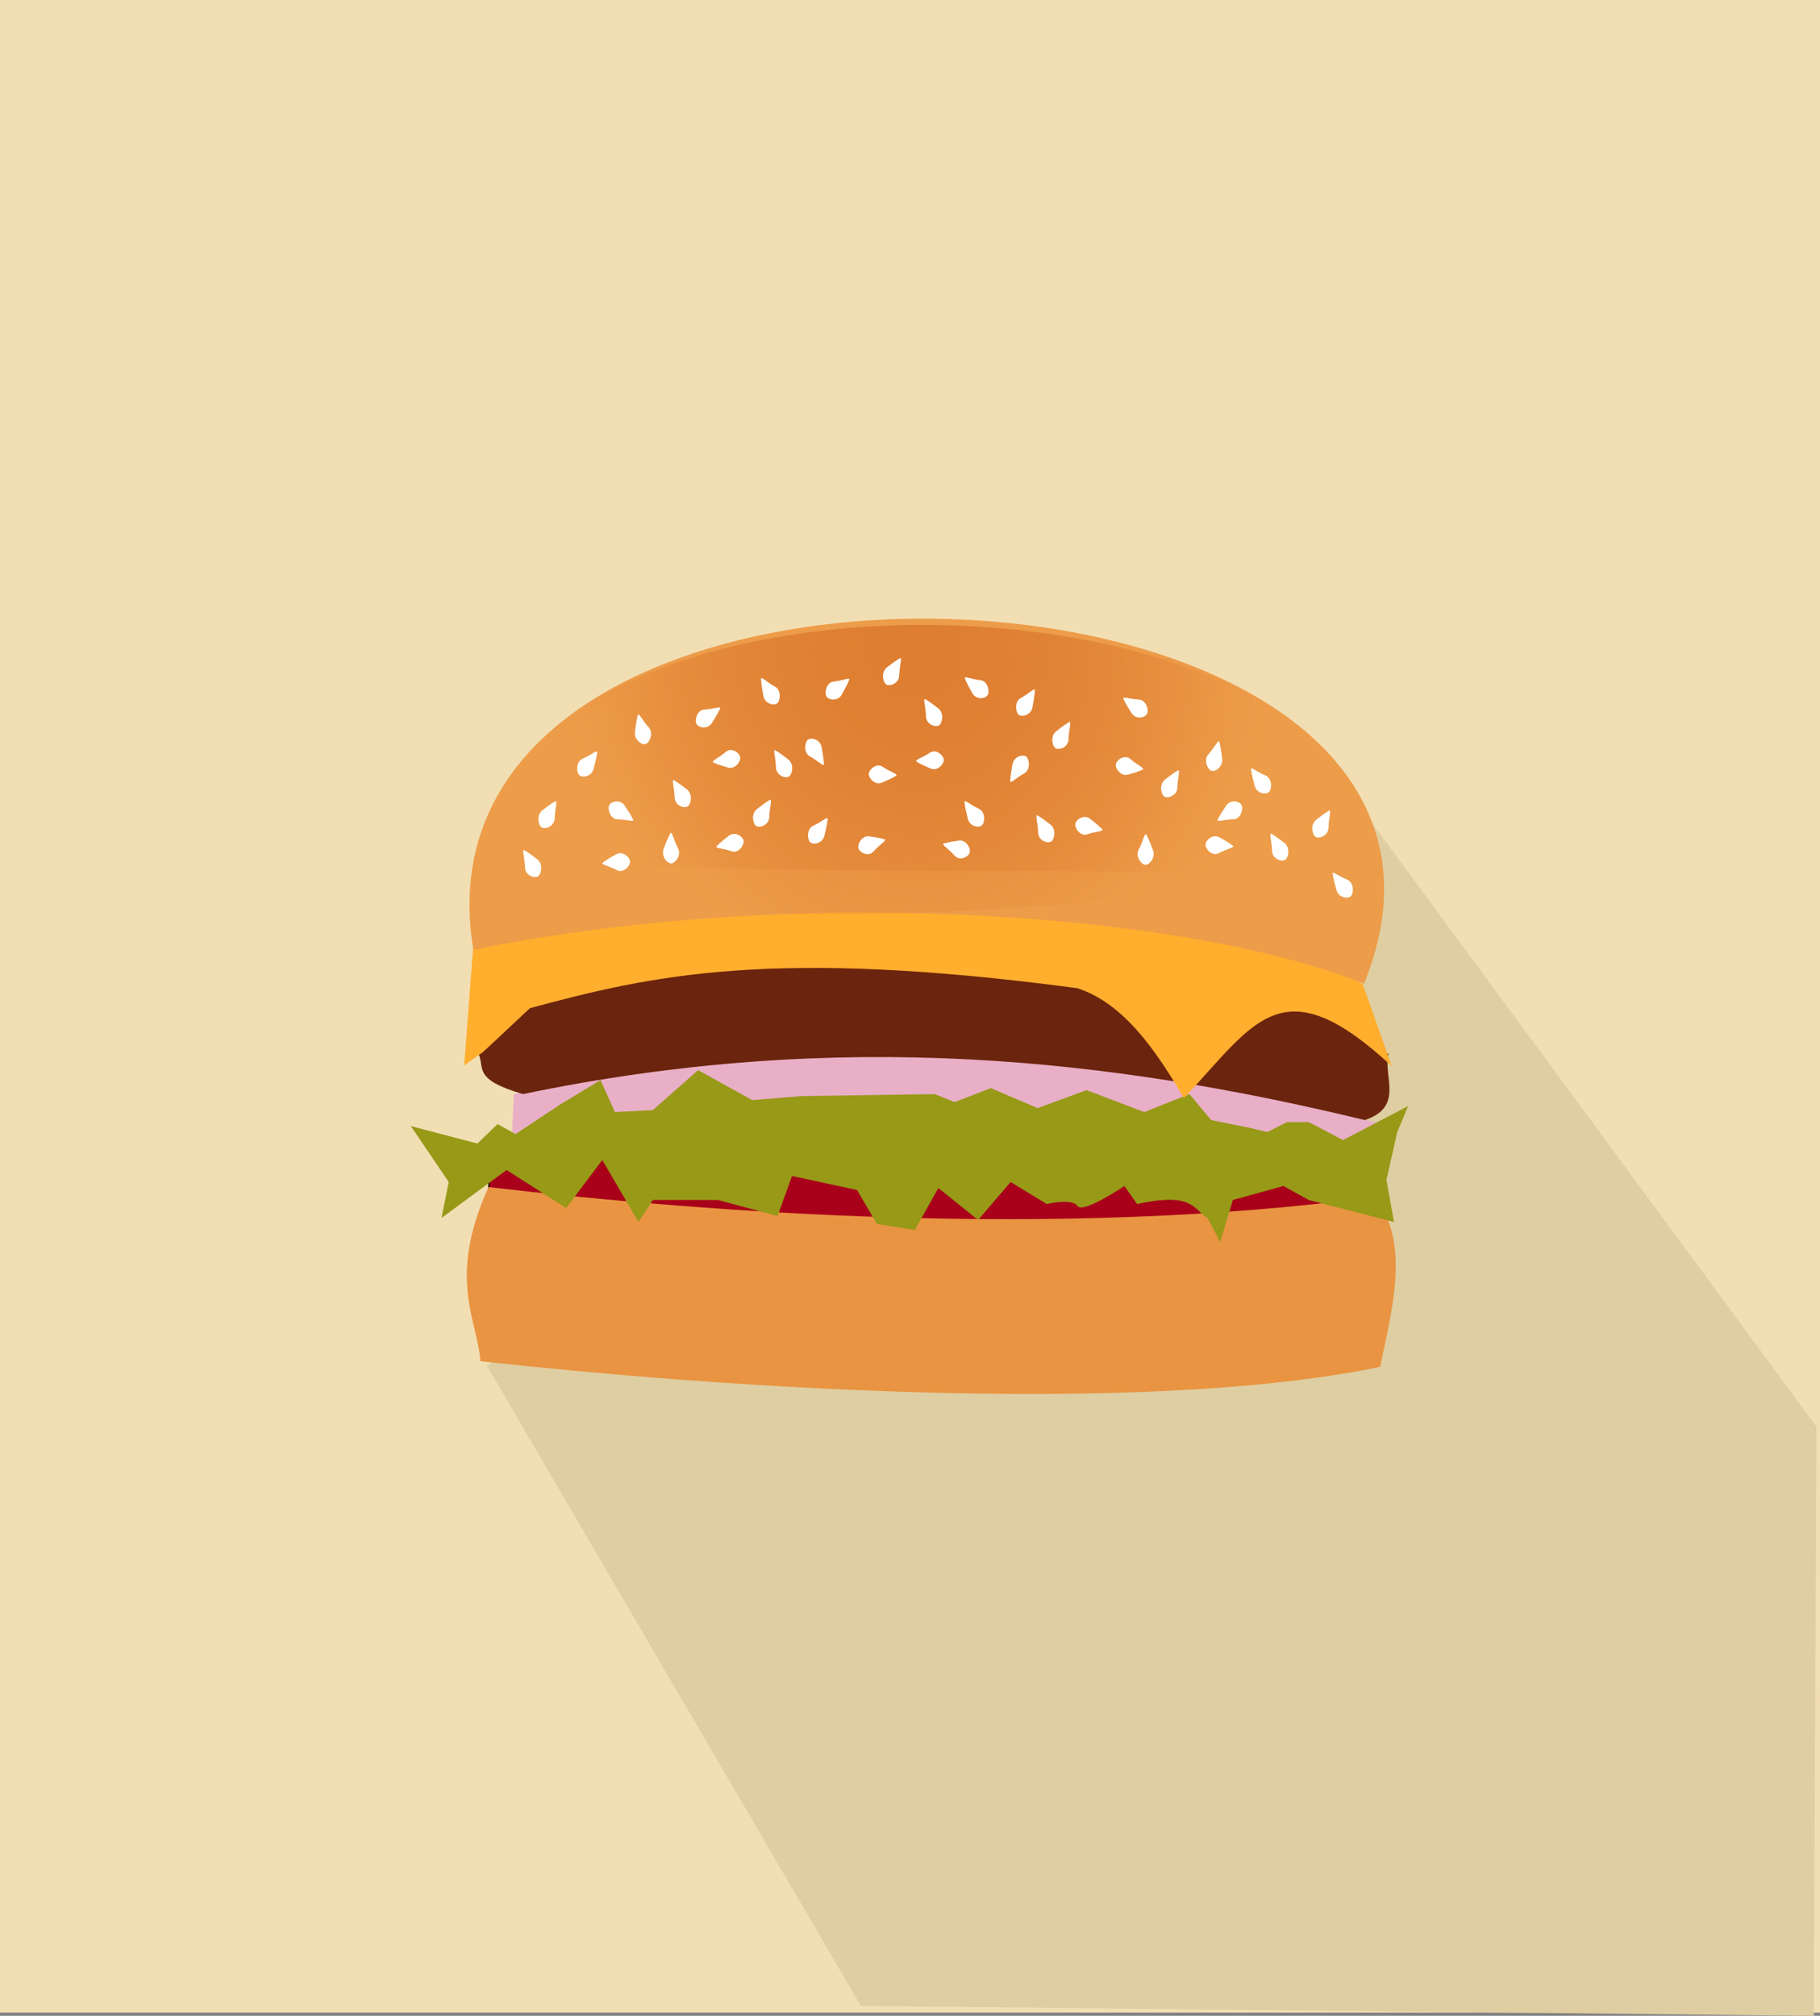
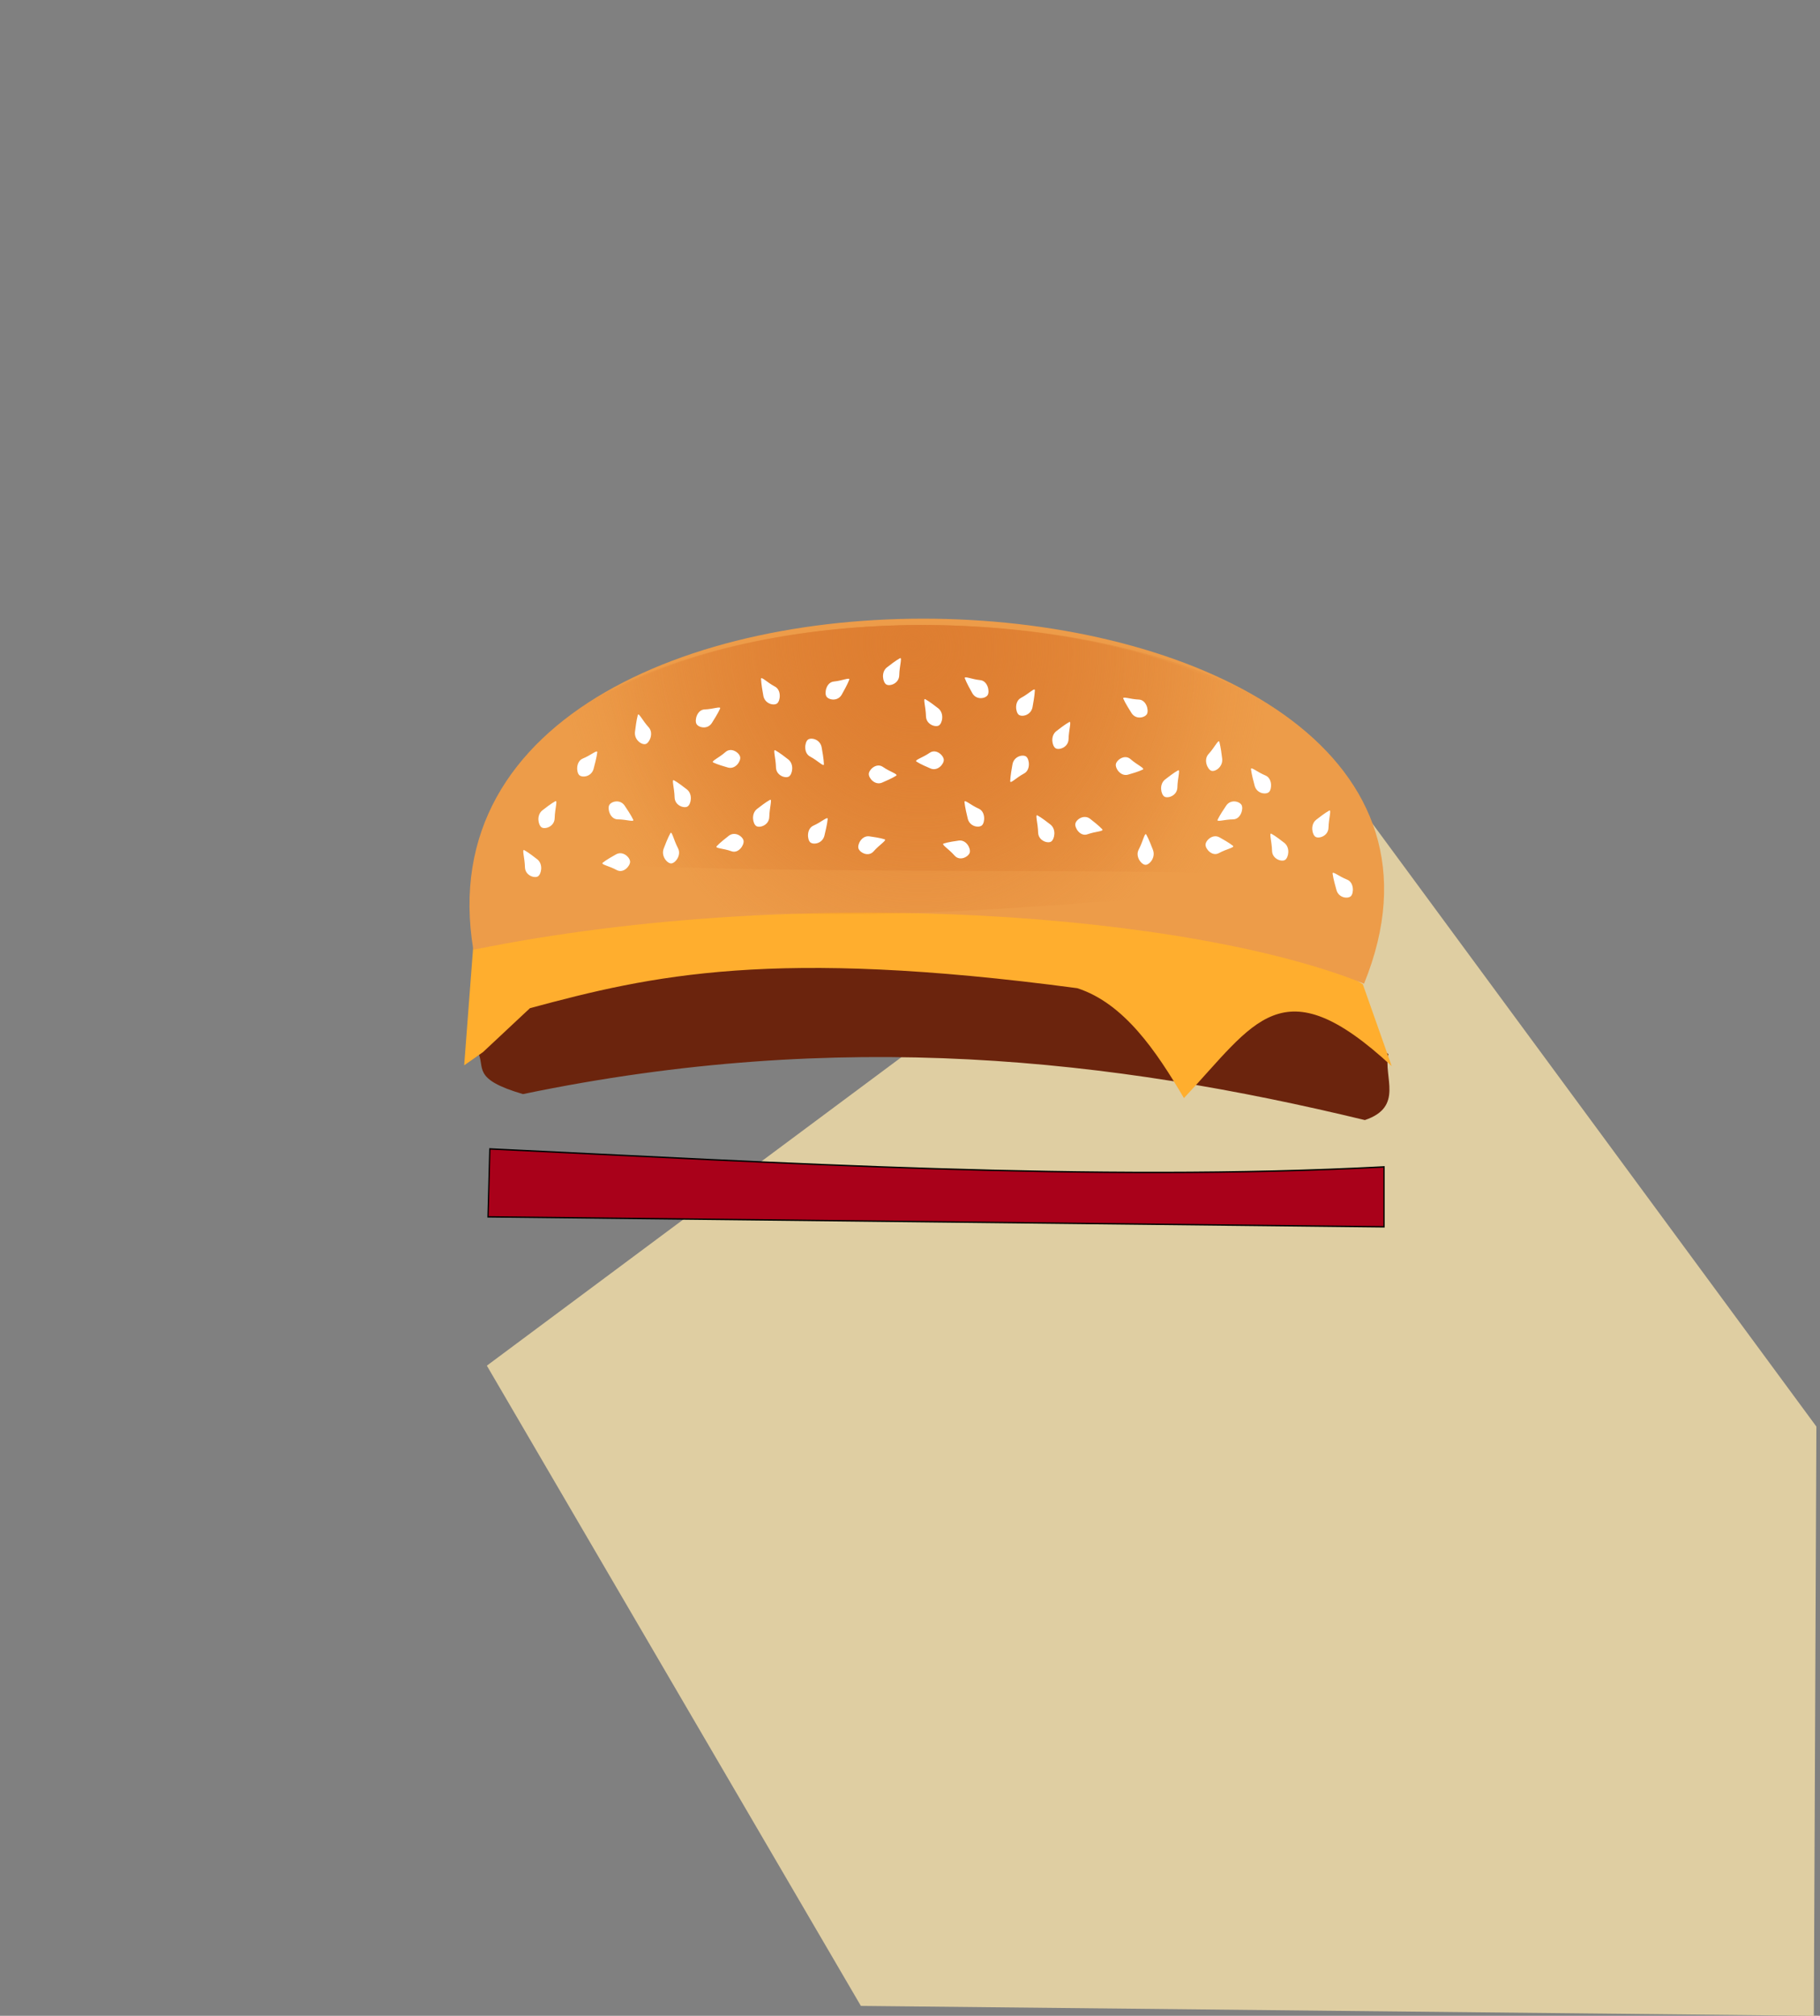
<svg xmlns="http://www.w3.org/2000/svg" xmlns:xlink="http://www.w3.org/1999/xlink" width="974.002" height="1078.32" viewBox="0 0 974.002 1078.32">
  <rect x="0" y="0" width="974.002" height="1078.32" fill="#808080" stroke="none" />
  <defs>
    <radialGradient id="b" xlink:href="#a" gradientUnits="userSpaceOnUse" cy="252.55" cx="2009.8" gradientTransform="matrix(-.167 .16 -.165 -.172 2125.9 549.67)" r="361.6" />
    <radialGradient id="c" xlink:href="#a" gradientUnits="userSpaceOnUse" cy="252.55" cx="2009.8" gradientTransform="matrix(-.185 .175 -.189 -.187 2168.4 524.28)" r="361.6" />
    <linearGradient id="a">
      <stop offset="0" stop-color="#de7e31" />
      <stop offset="1" stop-color="#de7e31" stop-opacity="0" />
    </linearGradient>
  </defs>
-   <path fill="#f2deb3" d="M0 0h974.002v1076.606H0z" />
  <path d="M260.546 730.531l200.167 342.485 509.987 5.304 1.37-315.209-267.343-362.945z" fill="#dfcea2" />
  <path d="M1634.8 951.45c76.95 3.303 162.59 8.11 240.84 4.379v14.596l-241.33-2.433z" fill="#a9011a" stroke="#000" stroke-width=".341" transform="matrix(1.987 0 0 2.197 -2986.204 -1475.754)" />
-   <path d="M261.462 635c-22.49 49.2-5.652 71.954-4.365 93.162 118.818 13.1 349.169 30.27 481.516 3.022 4.583-23.968 17.86-67.036-3.398-90.84-169.319 22.486-355.29 8.432-473.766-5.343z" fill="#e99442" />
-   <path d="M274.975 585.27l-.967 22.443c139.15-19.177 287.765-25.836 465.062 20.305V601.3c-150.679-42.314-308.253-50.595-464.088-16.03z" fill="#e9afc6" />
-   <path d="M255.5 611.717l-35.65-9.347 20.303 29.923-3.867 19.237 34.807-25.649L303 646.187l19.336-25.65 19.338 33.131 7.734-11.756h34.808l31.906 8.55 7.735-21.374 34.808 7.48 10.635 18.169 20.303 3.206 12.57-22.442 21.27 17.1 17.404-20.306 19.337 11.756s13.536-3.206 16.436 1.068c2.9 4.275 25.138-10.687 25.138-10.687l6.768 9.619c30.059-6.43 29.788 2.614 37.707 7.48l6.768 12.825 6.768-22.442 27.072-7.48 13.536 7.48 45.651 11.756-4.077-22.442 5.801-25.649 5.801-13.893-34.807 18.168-18.37-9.618h-11.603l-10.635 5.343-8.702-2.137-21.27-4.275-11.603-13.893-24.172 9.618-30.939-11.756-26.105 9.619-25.138-10.687-19.337 7.48-10.636-4.274-71.547 1.068-26.105 2.138-29.005-16.03-24.173 21.373-20.303 1.07-7.734-17.1-21.271 12.824-24.173 16.03-9.668-5.343z" fill="#979917" />
  <path d="M255.699 562.822c4.323 8.194-3.773 14.25 24.172 22.442 170.648-35.467 315.804-18.675 450.556 13.893 21.092-7.085 9.773-23.127 12.569-35.267-96.814-77.977-463.671-113.174-487.3-1.069z" fill="#6b240d" />
  <path d="M253.513 502.835l-5.1 67.034 10.057-7.052 25.138-23.511c65.11-17.58 129.748-32.432 292.952-10.687 25.058 8.147 42.227 33.65 57.044 58.779 37.947-40.26 52.217-71.67 111.187-17.1l-15.47-43.816c-175.125-107.757-456.437-48.176-475.812-23.648z" fill="#ffae2e" />
  <path d="M253.314 508.04c178.58-36.139 386.091-18.594 476.668 18.169 98.916-243.002-518.697-270.59-476.668-18.168z" fill="#ed9c49" />
  <path d="M1630.2 881.97c79.337 25.195 191.54 3.52 239.87 6.098 15.234-77.716-224.07-90.818-239.87-6.098z" fill="url(#b)" transform="matrix(1.987 0 0 2.197 -2986.204 -1475.754)" />
  <path d="M1630.2 880.27c78.098 6.12 191.91 1.202 240.55 5.919 15.277-75.431-224.72-88.148-240.55-5.919z" fill="url(#c)" transform="matrix(1.987 0 0 2.197 -2986.204 -1475.754)" />
  <path d="M388.244 402.3c3.152-2.795 7.503.416 7.878 2.705.374 2.289-2.599 6.659-6.52 5.584-1.5-.411-5.817-1.682-7.878-2.705-1.381-.685 2.935-2.404 6.52-5.584zM433.552 404.716c-3.645-1.926-2.916-7.652-1.213-9.018 1.704-1.366 6.556-.301 7.381 4.07.316 1.672 1.153 6.523 1.213 9.02.04 1.672-3.233-1.88-7.38-4.072zM414.674 367.243c3.651 1.913 2.94 7.642 1.24 9.015-1.699 1.372-6.554.324-7.393-4.045-.32-1.67-1.172-6.517-1.24-9.014-.046-1.672 3.24 1.868 7.393 4.044zM481.245 361.225c-.107 4.464-5.135 6.06-6.958 4.897-1.822-1.163-2.918-6.495.358-9.109 1.253-.999 4.92-3.82 6.958-4.897 1.366-.722-.237 4.03-.358 9.109zM497.54 402.695c3.422-2.374 7.41 1.37 7.543 3.691.133 2.321-3.277 6.283-7.06 4.716-1.446-.6-5.602-2.411-7.543-3.69-1.3-.858 3.166-2.015 7.06-4.717zM571.86 395.359c-.106 4.464-5.135 6.06-6.957 4.897-1.823-1.163-2.918-6.495.358-9.109 1.253-.999 4.92-3.82 6.958-4.897 1.365-.722-.237 4.03-.358 9.109zM524.566 363.817c4.026.375 5.177 6.016 4.022 7.96-1.156 1.944-6.035 2.846-8.207-.92-.83-1.44-3.166-5.65-4.022-7.96-.573-1.55 3.626.493 8.207.92zM581.996 446.275c-3.84 1.387-6.89-3.313-6.51-5.6.38-2.289 4.556-5.22 7.883-2.686 1.272.969 4.907 3.84 6.51 5.6 1.073 1.18-3.514 1.107-7.883 2.686zM630.086 421.212c-.108 4.465-5.136 6.06-6.958 4.897-1.823-1.163-2.919-6.495.358-9.109 1.252-.999 4.92-3.82 6.958-4.897 1.365-.722-.237 4.03-.358 9.11zM609.419 374.206c4.038.13 5.47 5.691 4.413 7.703-1.056 2.012-5.883 3.21-8.24-.418-.9-1.387-3.443-5.447-4.413-7.703-.65-1.51 3.645.272 8.24.418zM652.342 456.335c-3.617 1.99-7.251-2.17-7.177-4.495.074-2.324 3.82-5.896 7.446-3.924 1.386.754 5.36 3.01 7.177 4.495 1.217.994-3.33 1.66-7.446 3.924zM710.964 442.738c-.107 4.465-5.135 6.06-6.958 4.897-1.822-1.163-2.918-6.495.359-9.109 1.252-.999 4.919-3.82 6.957-4.897 1.366-.722-.236 4.03-.358 9.11zM677.182 414.798c3.792 1.543 3.548 7.32 1.968 8.855-1.58 1.535-6.502.974-7.692-3.294-.455-1.631-1.697-6.375-1.968-8.854-.18-1.661 3.378 1.539 7.692 3.293zM523.77 432.568c3.754 1.653 3.372 7.42 1.755 8.91-1.617 1.488-6.522.783-7.61-3.519-.416-1.644-1.543-6.422-1.754-8.909-.141-1.666 3.34 1.637 7.61 3.518zM411.693 436.983c-.107 4.465-5.135 6.06-6.957 4.898-1.823-1.163-2.919-6.496.358-9.11 1.252-.999 4.919-3.82 6.957-4.897 1.366-.722-.236 4.03-.358 9.11zM467.533 455.412c-2.81 3.21-7.49.628-8.122-1.591-.631-2.22 1.823-6.967 5.836-6.444 1.534.2 5.96.862 8.122 1.591 1.448.489-2.64 2.792-5.836 6.444zM362.808 453.655c2.038 3.856-1.475 8.142-3.578 8.215-2.103.073-5.577-3.82-4.039-7.95.588-1.58 2.36-6.112 3.579-8.215.816-1.41 1.72 3.562 4.038 7.95zM347.11 389.011c2.881 3.13.509 8.284-1.503 8.965-2.013.68-6.289-2.07-5.785-6.5.193-1.695.827-6.582 1.503-8.965.454-1.597 2.506 2.938 5.785 6.5zM296.834 437.708c-.108 4.464-5.136 6.06-6.958 4.897-1.823-1.163-2.918-6.495.358-9.109 1.252-.999 4.92-3.82 6.958-4.897 1.365-.722-.237 4.03-.358 9.109zM330.616 438.301c-4.04-.002-5.614-5.518-4.61-7.561 1.006-2.044 5.8-3.393 8.248.16.936 1.358 3.582 5.337 4.61 7.561.688 1.49-3.651-.157-8.248-.16zM605.047 406.1c-3.152-2.795-7.503.416-7.877 2.705-.375 2.289 2.598 6.659 6.52 5.584 1.5-.411 5.816-1.682 7.878-2.705 1.38-.685-2.936-2.404-6.521-5.584zM548.015 413.788c3.645-1.926 2.916-7.652 1.213-9.019-1.704-1.366-6.556-.3-7.381 4.072-.316 1.67-1.153 6.521-1.213 9.018-.04 1.673 3.233-1.88 7.38-4.071zM546.425 373.306c-3.651 1.912-2.94 7.641-1.24 9.014 1.699 1.372 6.554.325 7.393-4.044.32-1.67 1.172-6.518 1.24-9.014.045-1.673-3.24 1.868-7.393 4.044zM495.553 383.146c.107 4.465 5.135 6.06 6.957 4.898 1.823-1.163 2.919-6.496-.358-9.11-1.252-.999-4.919-3.82-6.957-4.897-1.366-.722.236 4.03.358 9.11zM472.501 410.251c-3.422-2.374-7.409 1.37-7.542 3.691-.134 2.322 3.276 6.283 7.06 4.716 1.446-.6 5.601-2.411 7.542-3.69 1.3-.857-3.166-2.015-7.06-4.717zM415.27 410.471c.108 4.465 5.136 6.06 6.958 4.897 1.822-1.163 2.918-6.495-.358-9.109-1.253-.999-4.92-3.82-6.958-4.897-1.365-.722.237 4.03.358 9.11zM446.27 364.564c-4.026.375-5.177 6.016-4.021 7.96 1.155 1.944 6.034 2.846 8.206-.92.83-1.44 3.166-5.65 4.022-7.961.573-1.549-3.626.494-8.207.92zM391.424 455.346c3.84 1.388 6.889-3.312 6.51-5.6-.38-2.288-4.556-5.22-7.884-2.685-1.272.968-4.906 3.84-6.509 5.6-1.074 1.18 3.514 1.106 7.883 2.685zM361.02 426.506c.107 4.464 5.135 6.06 6.958 4.897 1.822-1.163 2.918-6.495-.358-9.109-1.253-1-4.92-3.82-6.958-4.897-1.366-.722.237 4.03.358 9.109zM377.116 379.5c-4.039.129-5.47 5.691-4.413 7.703 1.056 2.011 5.883 3.21 8.24-.418.9-1.387 3.443-5.447 4.413-7.703.65-1.511-3.645.271-8.24.418zM330.02 465.406c3.617 1.99 7.251-2.17 7.177-4.494-.074-2.325-3.82-5.896-7.446-3.924-1.386.754-5.36 3.01-7.177 4.494-1.217.995 3.33 1.66 7.446 3.924zM280.936 463.89c.107 4.465 5.135 6.061 6.958 4.898 1.822-1.163 2.918-6.495-.358-9.109-1.253-1-4.92-3.82-6.958-4.897-1.366-.722.237 4.03.358 9.109zM311.936 405.749c-3.791 1.542-3.548 7.318-1.967 8.854 1.58 1.536 6.501.975 7.691-3.293.455-1.632 1.698-6.375 1.968-8.855.181-1.661-3.377 1.539-7.692 3.294zM435.34 441.64c-3.753 1.653-3.37 7.42-1.753 8.909 1.617 1.489 6.522.783 7.61-3.518.415-1.645 1.543-6.422 1.754-8.91.14-1.665-3.34 1.638-7.61 3.519zM555.566 445.286c.107 4.465 5.135 6.06 6.958 4.897 1.822-1.163 2.918-6.495-.358-9.109-1.253-.999-4.92-3.82-6.958-4.897-1.366-.722.236 4.03.358 9.11zM510.854 457.674c2.81 3.21 7.49.628 8.122-1.59.631-2.22-1.823-6.968-5.835-6.445-1.535.2-5.961.862-8.122 1.592-1.448.488 2.639 2.792 5.835 6.444zM609.419 454.402c-2.038 3.856 1.475 8.142 3.578 8.215 2.103.073 5.577-3.82 4.039-7.95-.588-1.58-2.36-6.112-3.579-8.215-.816-1.41-1.72 3.562-4.038 7.95zM646.778 403.354c-2.882 3.13-.51 8.285 1.503 8.965 2.012.681 6.288-2.069 5.784-6.5-.193-1.694-.826-6.582-1.503-8.965-.453-1.596-2.505 2.939-5.784 6.5zM680.759 455.105c.107 4.464 5.135 6.06 6.958 4.897 1.822-1.163 2.918-6.495-.358-9.11-1.253-.998-4.92-3.819-6.958-4.896-1.366-.722.236 4.03.358 9.109zM659.893 438.301c4.04-.002 5.614-5.518 4.61-7.561-1.005-2.044-5.8-3.393-8.248.16-.936 1.358-3.582 5.337-4.609 7.561-.688 1.49 3.65-.157 8.247-.16zM720.9 470.524c3.81 1.485 3.638 7.265 2.077 8.824-1.562 1.56-6.49 1.072-7.732-3.177-.475-1.625-1.776-6.35-2.076-8.825-.202-1.658 3.396 1.488 7.731 3.178z" fill="#fff" />
</svg>